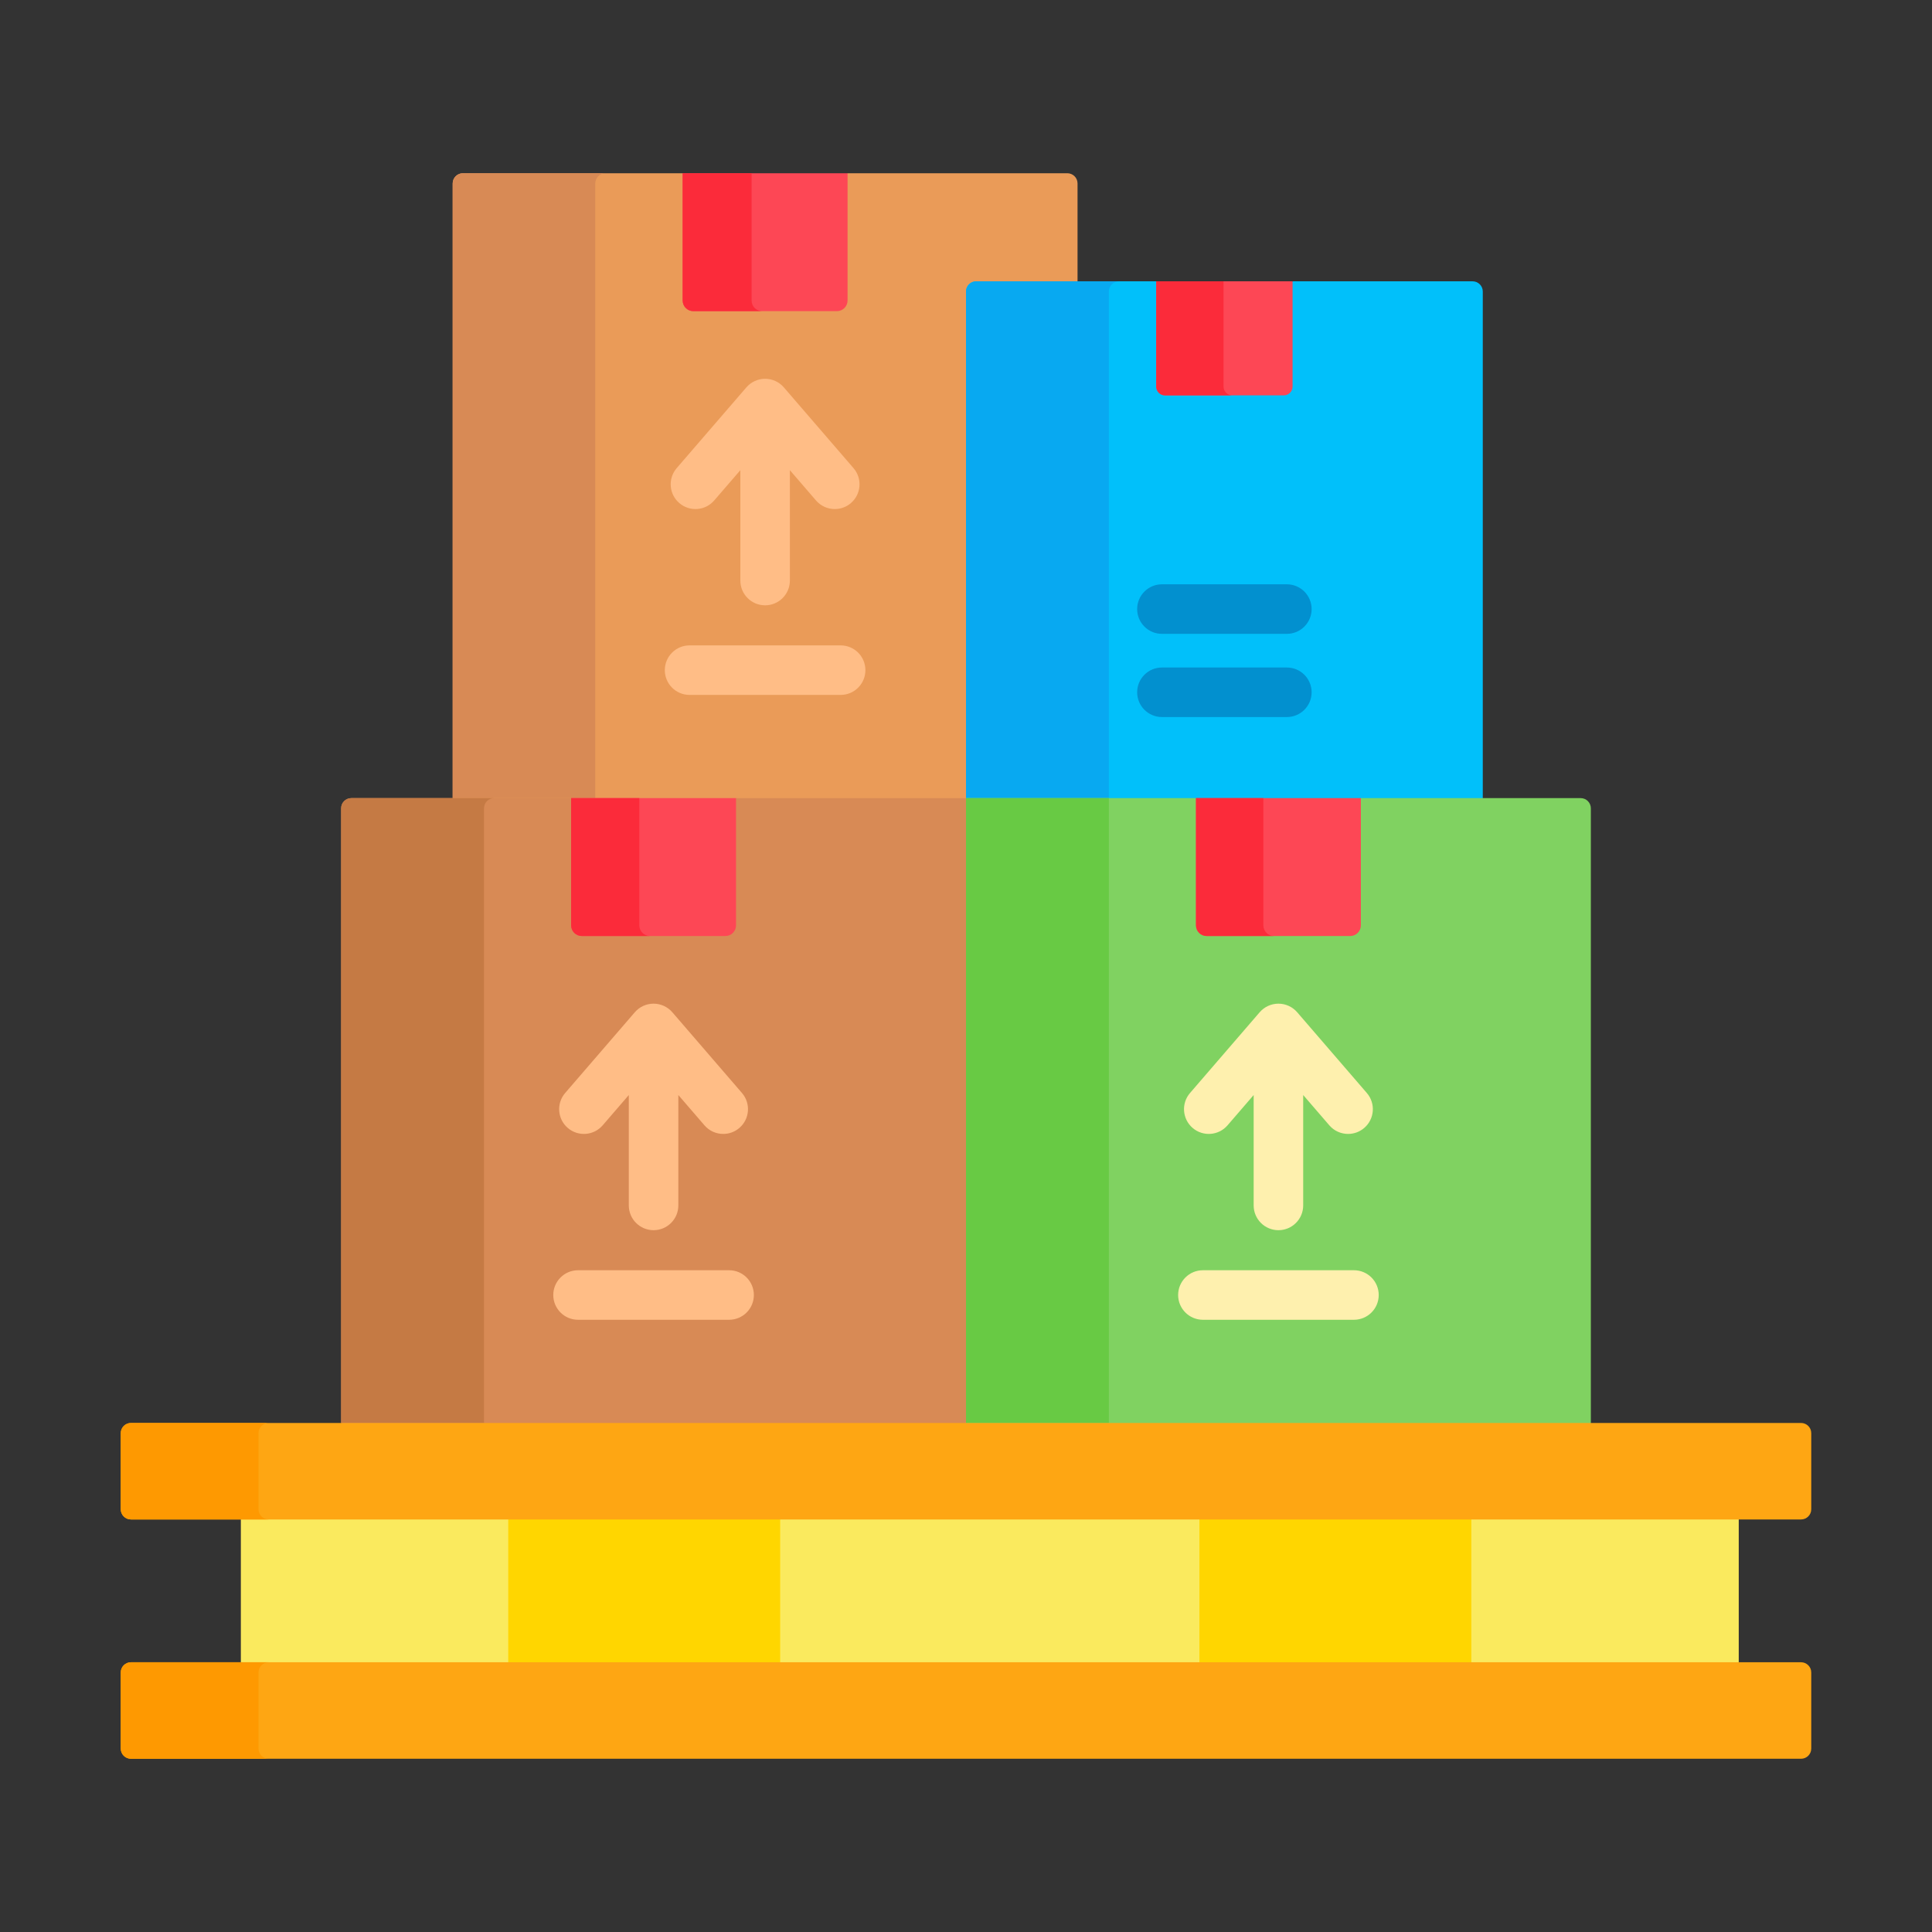
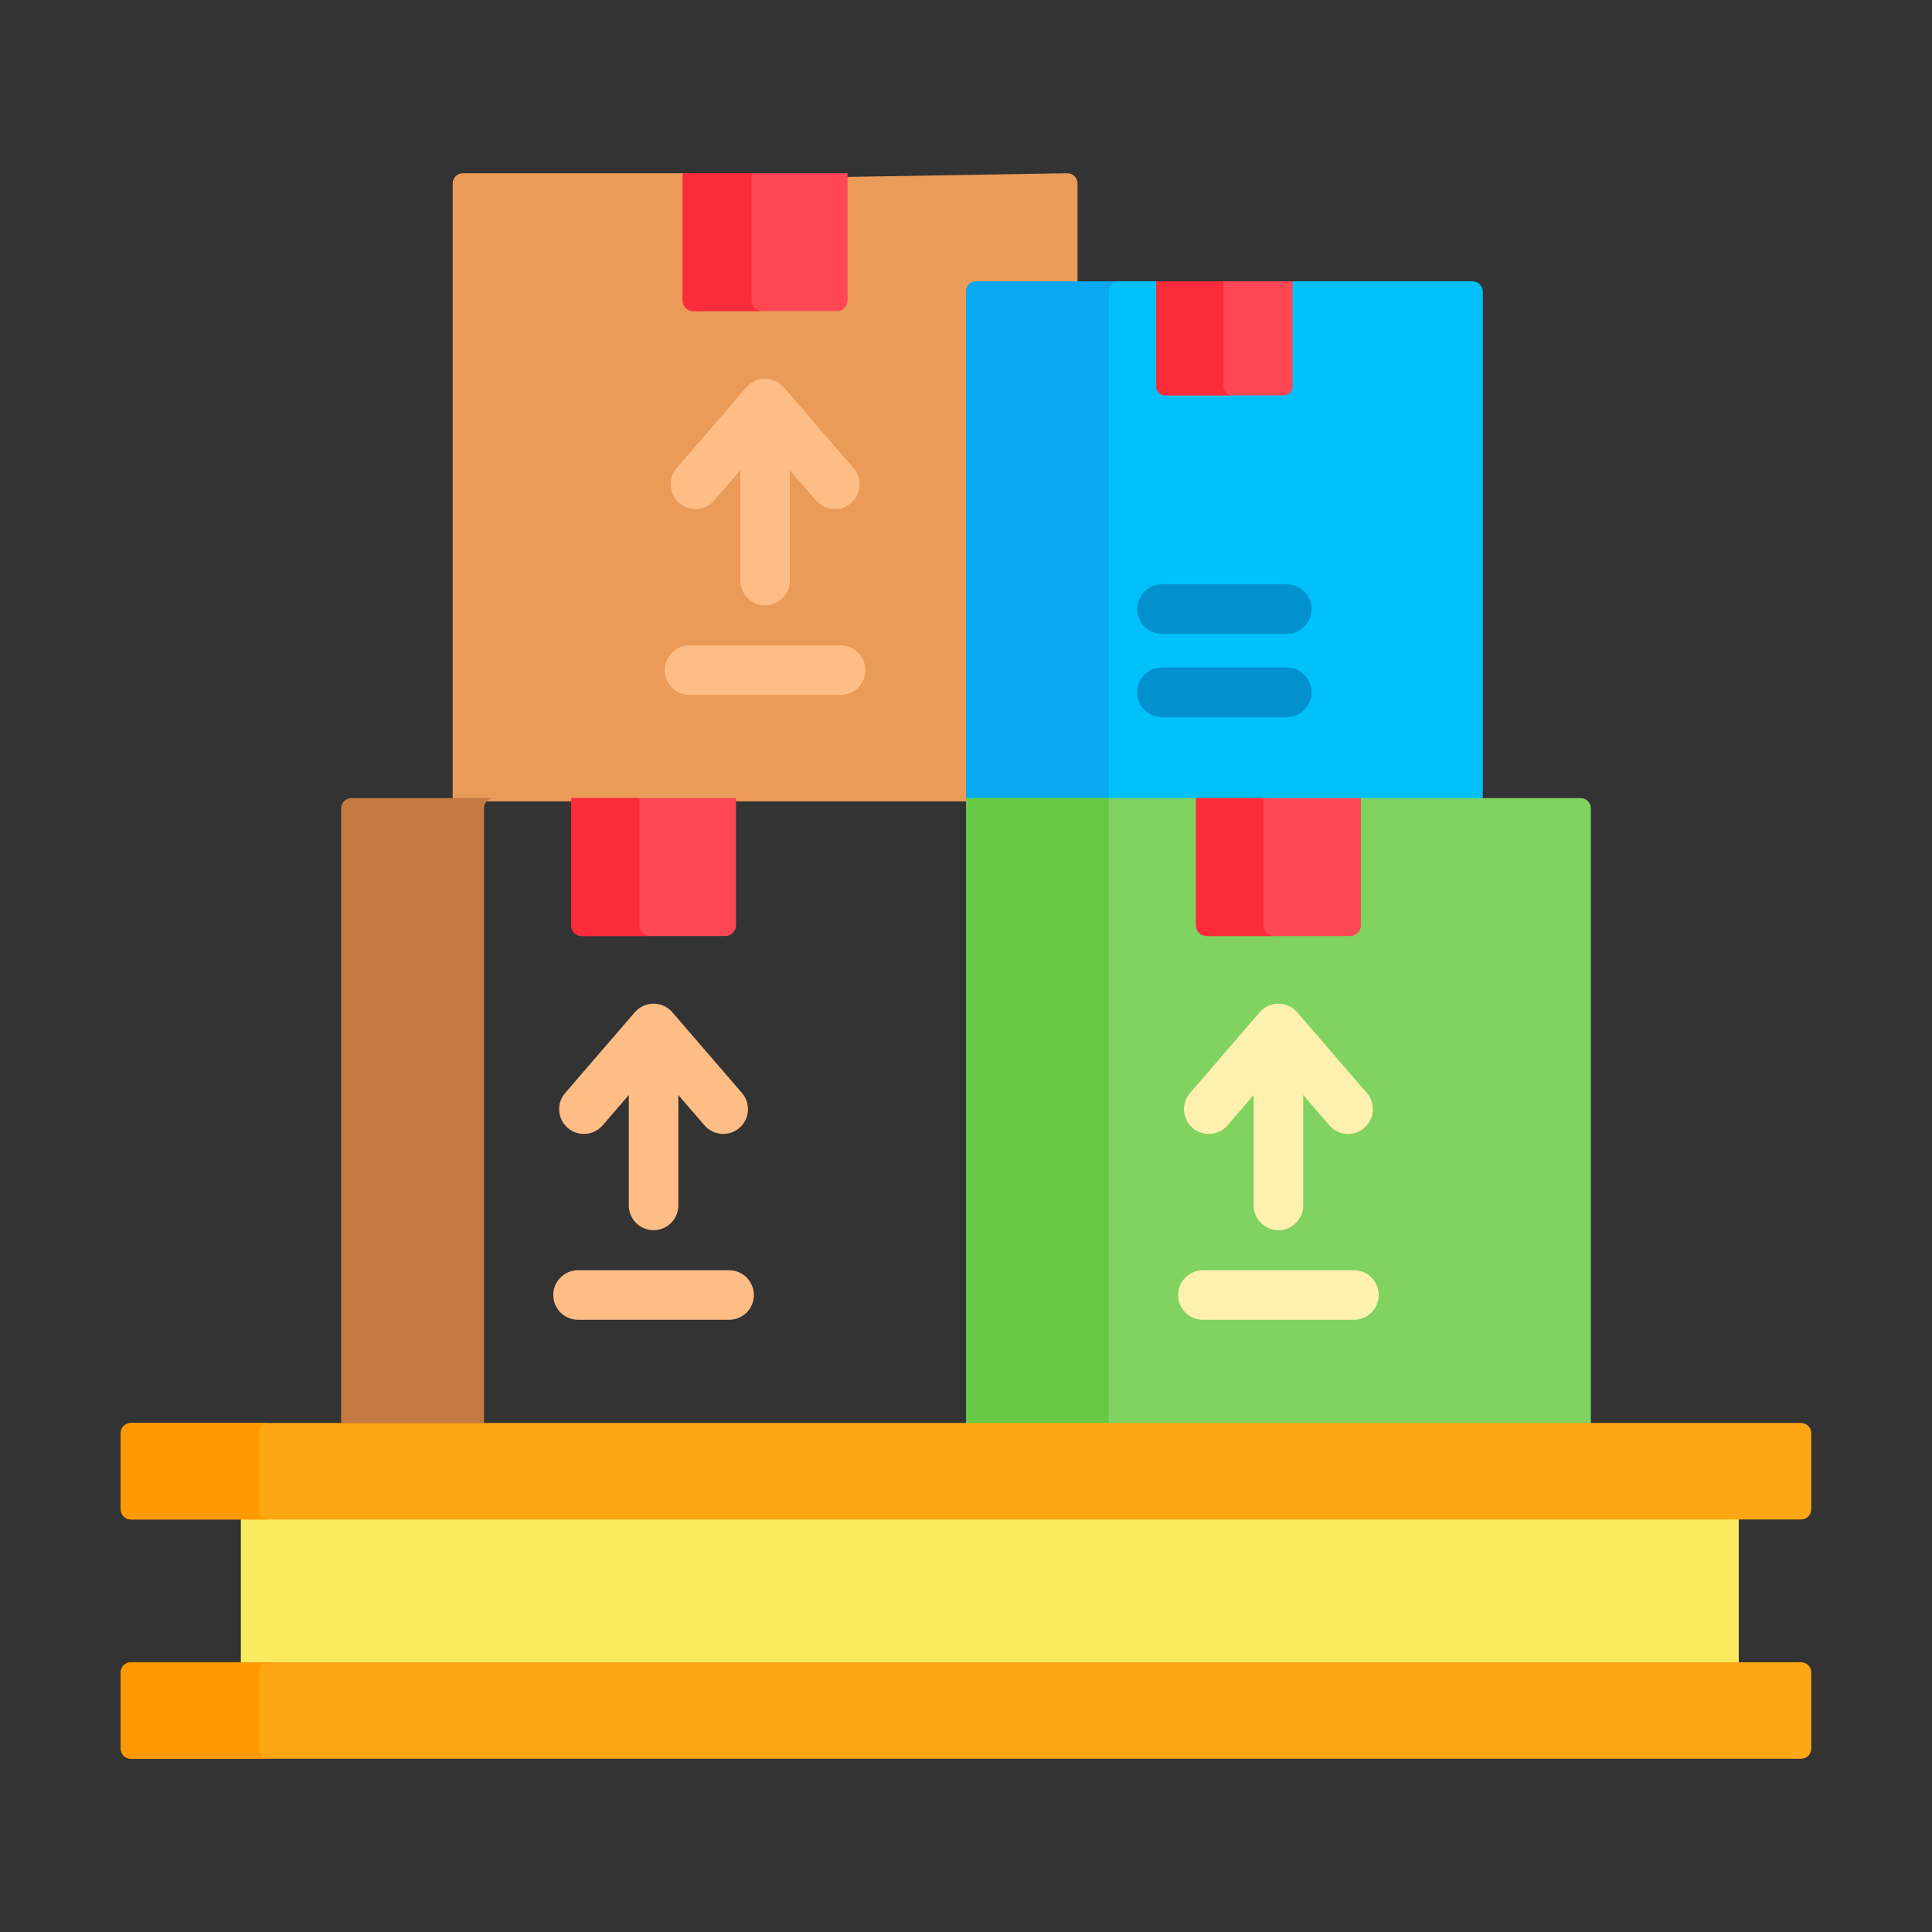
<svg xmlns="http://www.w3.org/2000/svg" width="160" height="160" viewBox="0 0 160 160" fill="none">
  <rect x="0" y="0" width="160" height="160" fill="#333333" stroke="none" />
  <g clip-path="url(#clip0_3144_6931)">
-     <path d="M88.392 14.347H70.191L69.917 14.655V24.885C69.917 25.221 69.644 25.494 69.308 25.494H57.418C57.082 25.494 56.809 25.221 56.809 24.885V14.634L56.535 14.347H38.334C37.867 14.347 37.489 14.726 37.489 15.193V66.369H80.274V24.142C80.274 23.827 80.53 23.571 80.845 23.571H89.237V15.193C89.237 14.726 88.859 14.347 88.392 14.347Z" fill="#EA9B58" />
+     <path d="M88.392 14.347L69.917 14.655V24.885C69.917 25.221 69.644 25.494 69.308 25.494H57.418C57.082 25.494 56.809 25.221 56.809 24.885V14.634L56.535 14.347H38.334C37.867 14.347 37.489 14.726 37.489 15.193V66.369H80.274V24.142C80.274 23.827 80.53 23.571 80.845 23.571H89.237V15.193C89.237 14.726 88.859 14.347 88.392 14.347Z" fill="#EA9B58" />
    <path d="M121.954 23.297H107.046L106.773 23.659V32.012C106.773 32.264 106.568 32.469 106.316 32.469H96.483C96.231 32.469 96.026 32.264 96.026 32.012V23.634L95.752 23.297H80.845C80.378 23.297 80 23.676 80 24.142V66.369H122.798V24.142C122.799 23.676 122.42 23.297 121.954 23.297Z" fill="#01C0FA" />
    <path d="M92.676 23.297H80.845C80.378 23.297 80 23.676 80 24.142V66.096H91.831V24.142C91.831 23.676 92.209 23.297 92.676 23.297Z" fill="#08A9F1" />
    <path d="M95.752 23.297V32.012C95.752 32.416 96.079 32.743 96.483 32.743H106.316C106.719 32.743 107.046 32.416 107.046 32.012V23.297H95.752Z" fill="#FD4755" />
    <path d="M101.328 32.012V23.297H95.752V32.012C95.752 32.416 96.079 32.743 96.483 32.743H102.058C101.655 32.743 101.328 32.416 101.328 32.012Z" fill="#FB2B3A" />
-     <path d="M50.141 14.347H38.334C37.867 14.347 37.489 14.726 37.489 15.193V66.096H49.296V15.193C49.296 14.726 49.674 14.347 50.141 14.347Z" fill="#D88A55" />
    <path d="M56.535 14.347V24.885C56.535 25.373 56.931 25.768 57.418 25.768H69.308C69.796 25.768 70.191 25.373 70.191 24.885V14.347H56.535Z" fill="#FD4755" />
    <path d="M62.243 24.885V14.347H56.535V24.885C56.535 25.373 56.931 25.768 57.418 25.768H63.126C62.638 25.768 62.243 25.373 62.243 24.885Z" fill="#FB2B3A" />
    <path d="M70.684 38.768L64.916 32.082C64.526 31.63 63.959 31.37 63.363 31.37C62.767 31.37 62.2 31.63 61.81 32.082L56.041 38.768C55.302 39.626 55.397 40.921 56.255 41.66C57.112 42.4 58.408 42.305 59.147 41.447L61.312 38.938V48.08C61.312 49.212 62.23 50.13 63.363 50.13C64.495 50.13 65.414 49.212 65.414 48.08V38.938L67.578 41.447C67.984 41.917 68.556 42.158 69.132 42.158C69.606 42.158 70.083 41.995 70.471 41.66C71.329 40.921 71.424 39.626 70.684 38.768Z" fill="#FFBD86" />
    <path d="M69.618 57.55H57.108C55.975 57.55 55.057 56.632 55.057 55.499C55.057 54.366 55.975 53.448 57.108 53.448H69.618C70.751 53.448 71.669 54.366 71.669 55.499C71.669 56.632 70.751 57.55 69.618 57.55Z" fill="#FFBD86" />
-     <path d="M80 66.096H60.954L60.68 66.399V76.633C60.68 76.969 60.407 77.243 60.071 77.243H48.181C47.845 77.243 47.572 76.969 47.572 76.633V66.369L47.298 66.096H29.097C28.63 66.096 28.252 66.474 28.252 66.941V118.118H80.273V66.602L80 66.096Z" fill="#D88A55" />
    <path d="M40.928 66.096H29.097C28.63 66.096 28.252 66.474 28.252 66.941V117.845H40.083V66.941C40.083 66.474 40.461 66.096 40.928 66.096Z" fill="#C57A44" />
    <path d="M47.298 66.096V76.633C47.298 77.121 47.694 77.517 48.181 77.517H60.071C60.559 77.517 60.954 77.121 60.954 76.633V66.096H47.298Z" fill="#FD4755" />
    <path d="M52.946 76.633V66.096H47.298V76.633C47.298 77.121 47.694 77.516 48.181 77.516H53.829C53.341 77.516 52.946 77.121 52.946 76.633Z" fill="#FB2B3A" />
    <path d="M61.447 90.517L55.679 83.83C55.289 83.379 54.722 83.119 54.126 83.119C53.529 83.119 52.962 83.379 52.573 83.83L46.805 90.517C46.065 91.374 46.16 92.669 47.018 93.409C47.875 94.149 49.17 94.053 49.91 93.196L52.075 90.686V99.828C52.075 100.961 52.993 101.879 54.126 101.879C55.259 101.879 56.177 100.961 56.177 99.828V90.686L58.342 93.196C58.747 93.666 59.32 93.907 59.895 93.907C60.37 93.907 60.847 93.743 61.234 93.409C62.092 92.669 62.187 91.374 61.447 90.517Z" fill="#FFBD86" />
    <path d="M60.381 109.298H47.871C46.738 109.298 45.82 108.38 45.82 107.247C45.82 106.115 46.738 105.196 47.871 105.196H60.381C61.514 105.196 62.432 106.115 62.432 107.247C62.432 108.38 61.514 109.298 60.381 109.298Z" fill="#FFBD86" />
    <path d="M130.903 66.096H112.702L112.429 66.506V76.633C112.429 76.969 112.155 77.243 111.819 77.243H99.93C99.594 77.243 99.32 76.969 99.32 76.633V66.434L99.047 66.096H80V118.118H131.748V66.941C131.748 66.474 131.37 66.096 130.903 66.096Z" fill="#80D261" />
    <path d="M80 66.096H91.831V117.844H80V66.096Z" fill="#68CA44" />
    <path d="M99.046 66.096V76.633C99.046 77.121 99.442 77.517 99.93 77.517H111.819C112.307 77.517 112.702 77.121 112.702 76.633V66.096H99.046Z" fill="#FD4755" />
    <path d="M104.626 76.633V66.096H99.046V76.633C99.046 77.121 99.442 77.516 99.93 77.516H105.509C105.021 77.516 104.626 77.121 104.626 76.633Z" fill="#FB2B3A" />
    <path d="M113.195 90.517L107.427 83.83C107.037 83.379 106.47 83.119 105.874 83.119C105.278 83.119 104.711 83.379 104.321 83.83L98.553 90.517C97.813 91.374 97.908 92.669 98.766 93.409C99.623 94.149 100.919 94.053 101.658 93.196L103.823 90.686V99.828C103.823 100.961 104.741 101.879 105.874 101.879C107.007 101.879 107.925 100.961 107.925 99.828V90.686L110.09 93.196C110.495 93.666 111.068 93.907 111.643 93.907C112.118 93.907 112.595 93.743 112.982 93.409C113.84 92.669 113.935 91.374 113.195 90.517Z" fill="#FEF0AE" />
    <path d="M112.129 109.298H99.619C98.487 109.298 97.568 108.38 97.568 107.247C97.568 106.115 98.487 105.196 99.619 105.196H112.129C113.262 105.196 114.18 106.115 114.18 107.247C114.18 108.38 113.262 109.298 112.129 109.298Z" fill="#FEF0AE" />
    <path d="M106.573 59.382H96.226C95.093 59.382 94.175 58.464 94.175 57.331C94.175 56.199 95.093 55.281 96.226 55.281H106.573C107.705 55.281 108.623 56.199 108.623 57.331C108.623 58.464 107.705 59.382 106.573 59.382Z" fill="#0290CF" />
    <path d="M106.573 52.492H96.226C95.093 52.492 94.175 51.574 94.175 50.441C94.175 49.309 95.093 48.39 96.226 48.39H106.573C107.705 48.39 108.623 49.309 108.623 50.441C108.623 51.574 107.705 52.492 106.573 52.492Z" fill="#0290CF" />
    <path d="M143.995 137.981H19.946V125.515H143.995V137.981Z" fill="#FAEA5E" />
-     <path d="M121.85 137.981H42.091V125.515H121.85V137.981Z" fill="#FFD600" />
-     <path d="M99.33 137.981H64.611V125.515H99.33V137.981Z" fill="#FAEA5E" />
    <path d="M149.155 125.835H10.845C10.378 125.835 10 125.457 10 124.99V118.689C10 118.222 10.378 117.844 10.845 117.844H149.155C149.622 117.844 150 118.222 150 118.689V124.99C150 125.457 149.622 125.835 149.155 125.835Z" fill="#FEA613" />
    <path d="M21.408 124.99V118.689C21.408 118.222 21.787 117.844 22.254 117.844H10.845C10.378 117.844 10 118.222 10 118.689V124.99C10 125.457 10.378 125.835 10.845 125.835H22.254C21.787 125.835 21.408 125.457 21.408 124.99Z" fill="#FE9901" />
    <path d="M149.155 145.653H10.845C10.378 145.653 10 145.274 10 144.807V138.507C10 138.04 10.378 137.661 10.845 137.661H149.155C149.622 137.661 150 138.04 150 138.507V144.807C150 145.274 149.622 145.653 149.155 145.653Z" fill="#FEA613" />
    <path d="M21.408 144.807V138.507C21.408 138.04 21.787 137.661 22.254 137.661H10.845C10.378 137.661 10 138.04 10 138.507V144.807C10 145.274 10.378 145.653 10.845 145.653H22.254C21.787 145.653 21.408 145.274 21.408 144.807Z" fill="#FE9901" />
  </g>
  <defs>
    <clipPath id="clip0_3144_6931">
      <rect width="140" height="140" fill="white" transform="translate(10 10)" />
    </clipPath>
  </defs>
</svg>